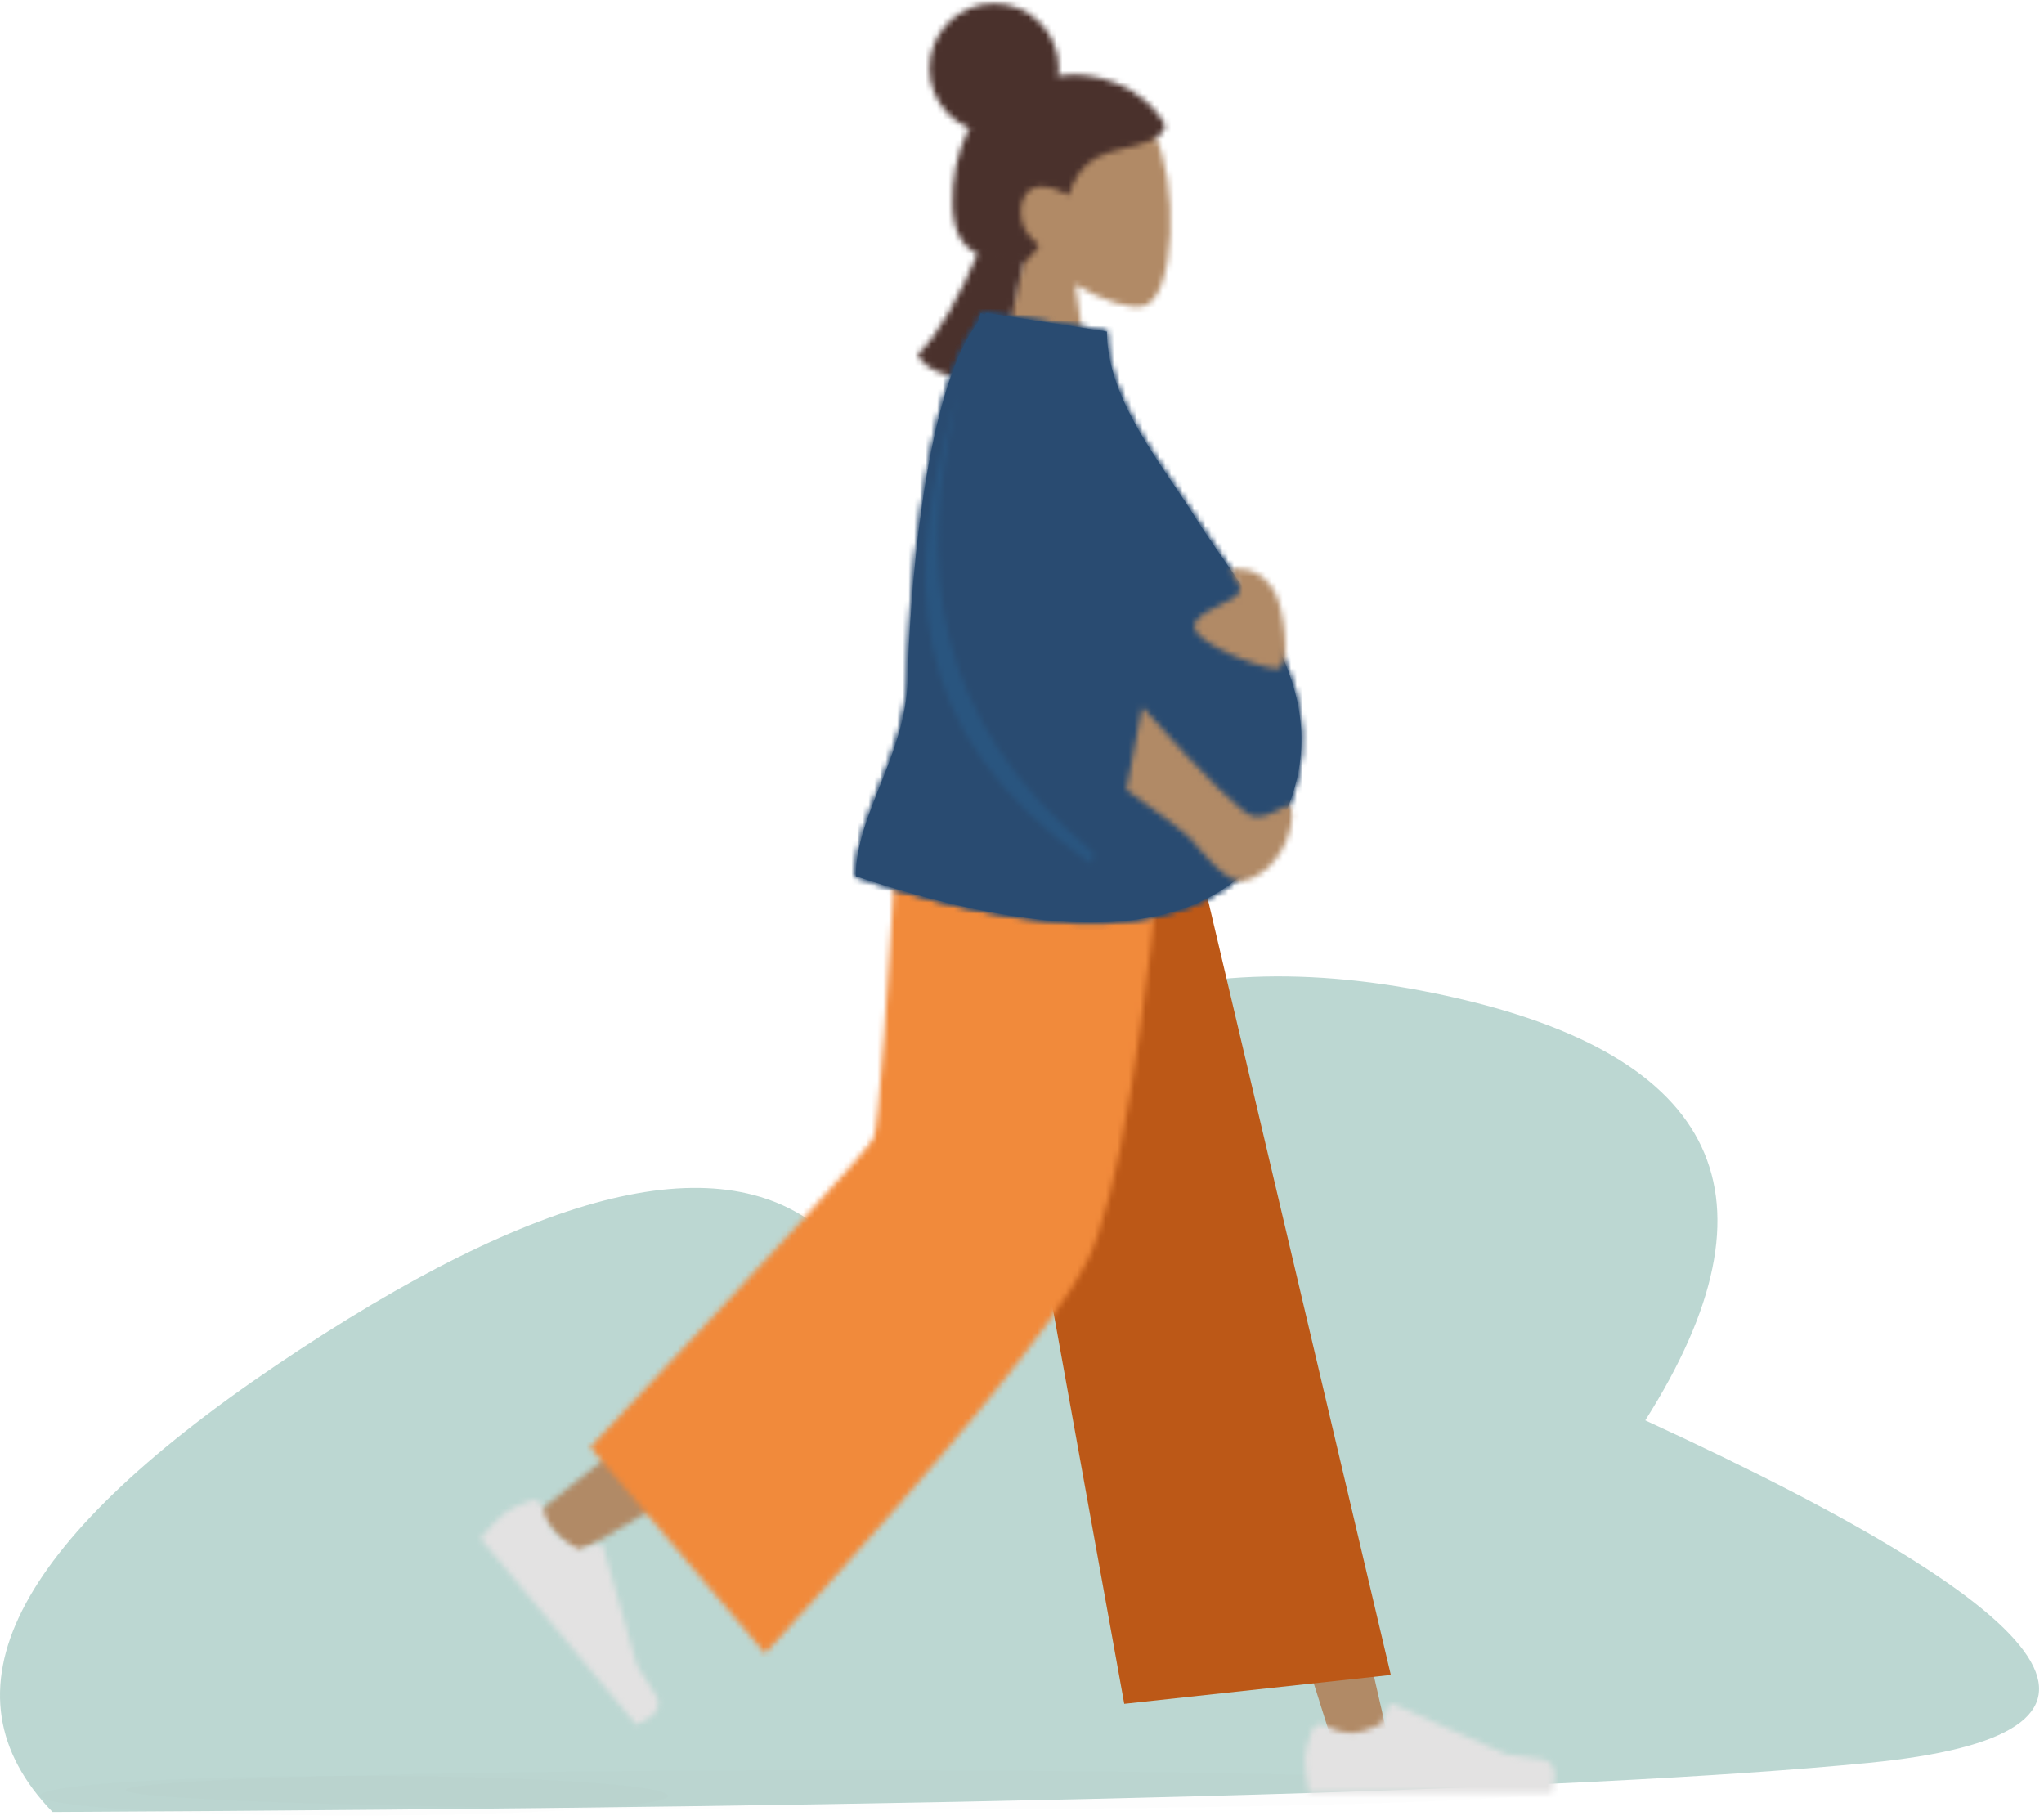
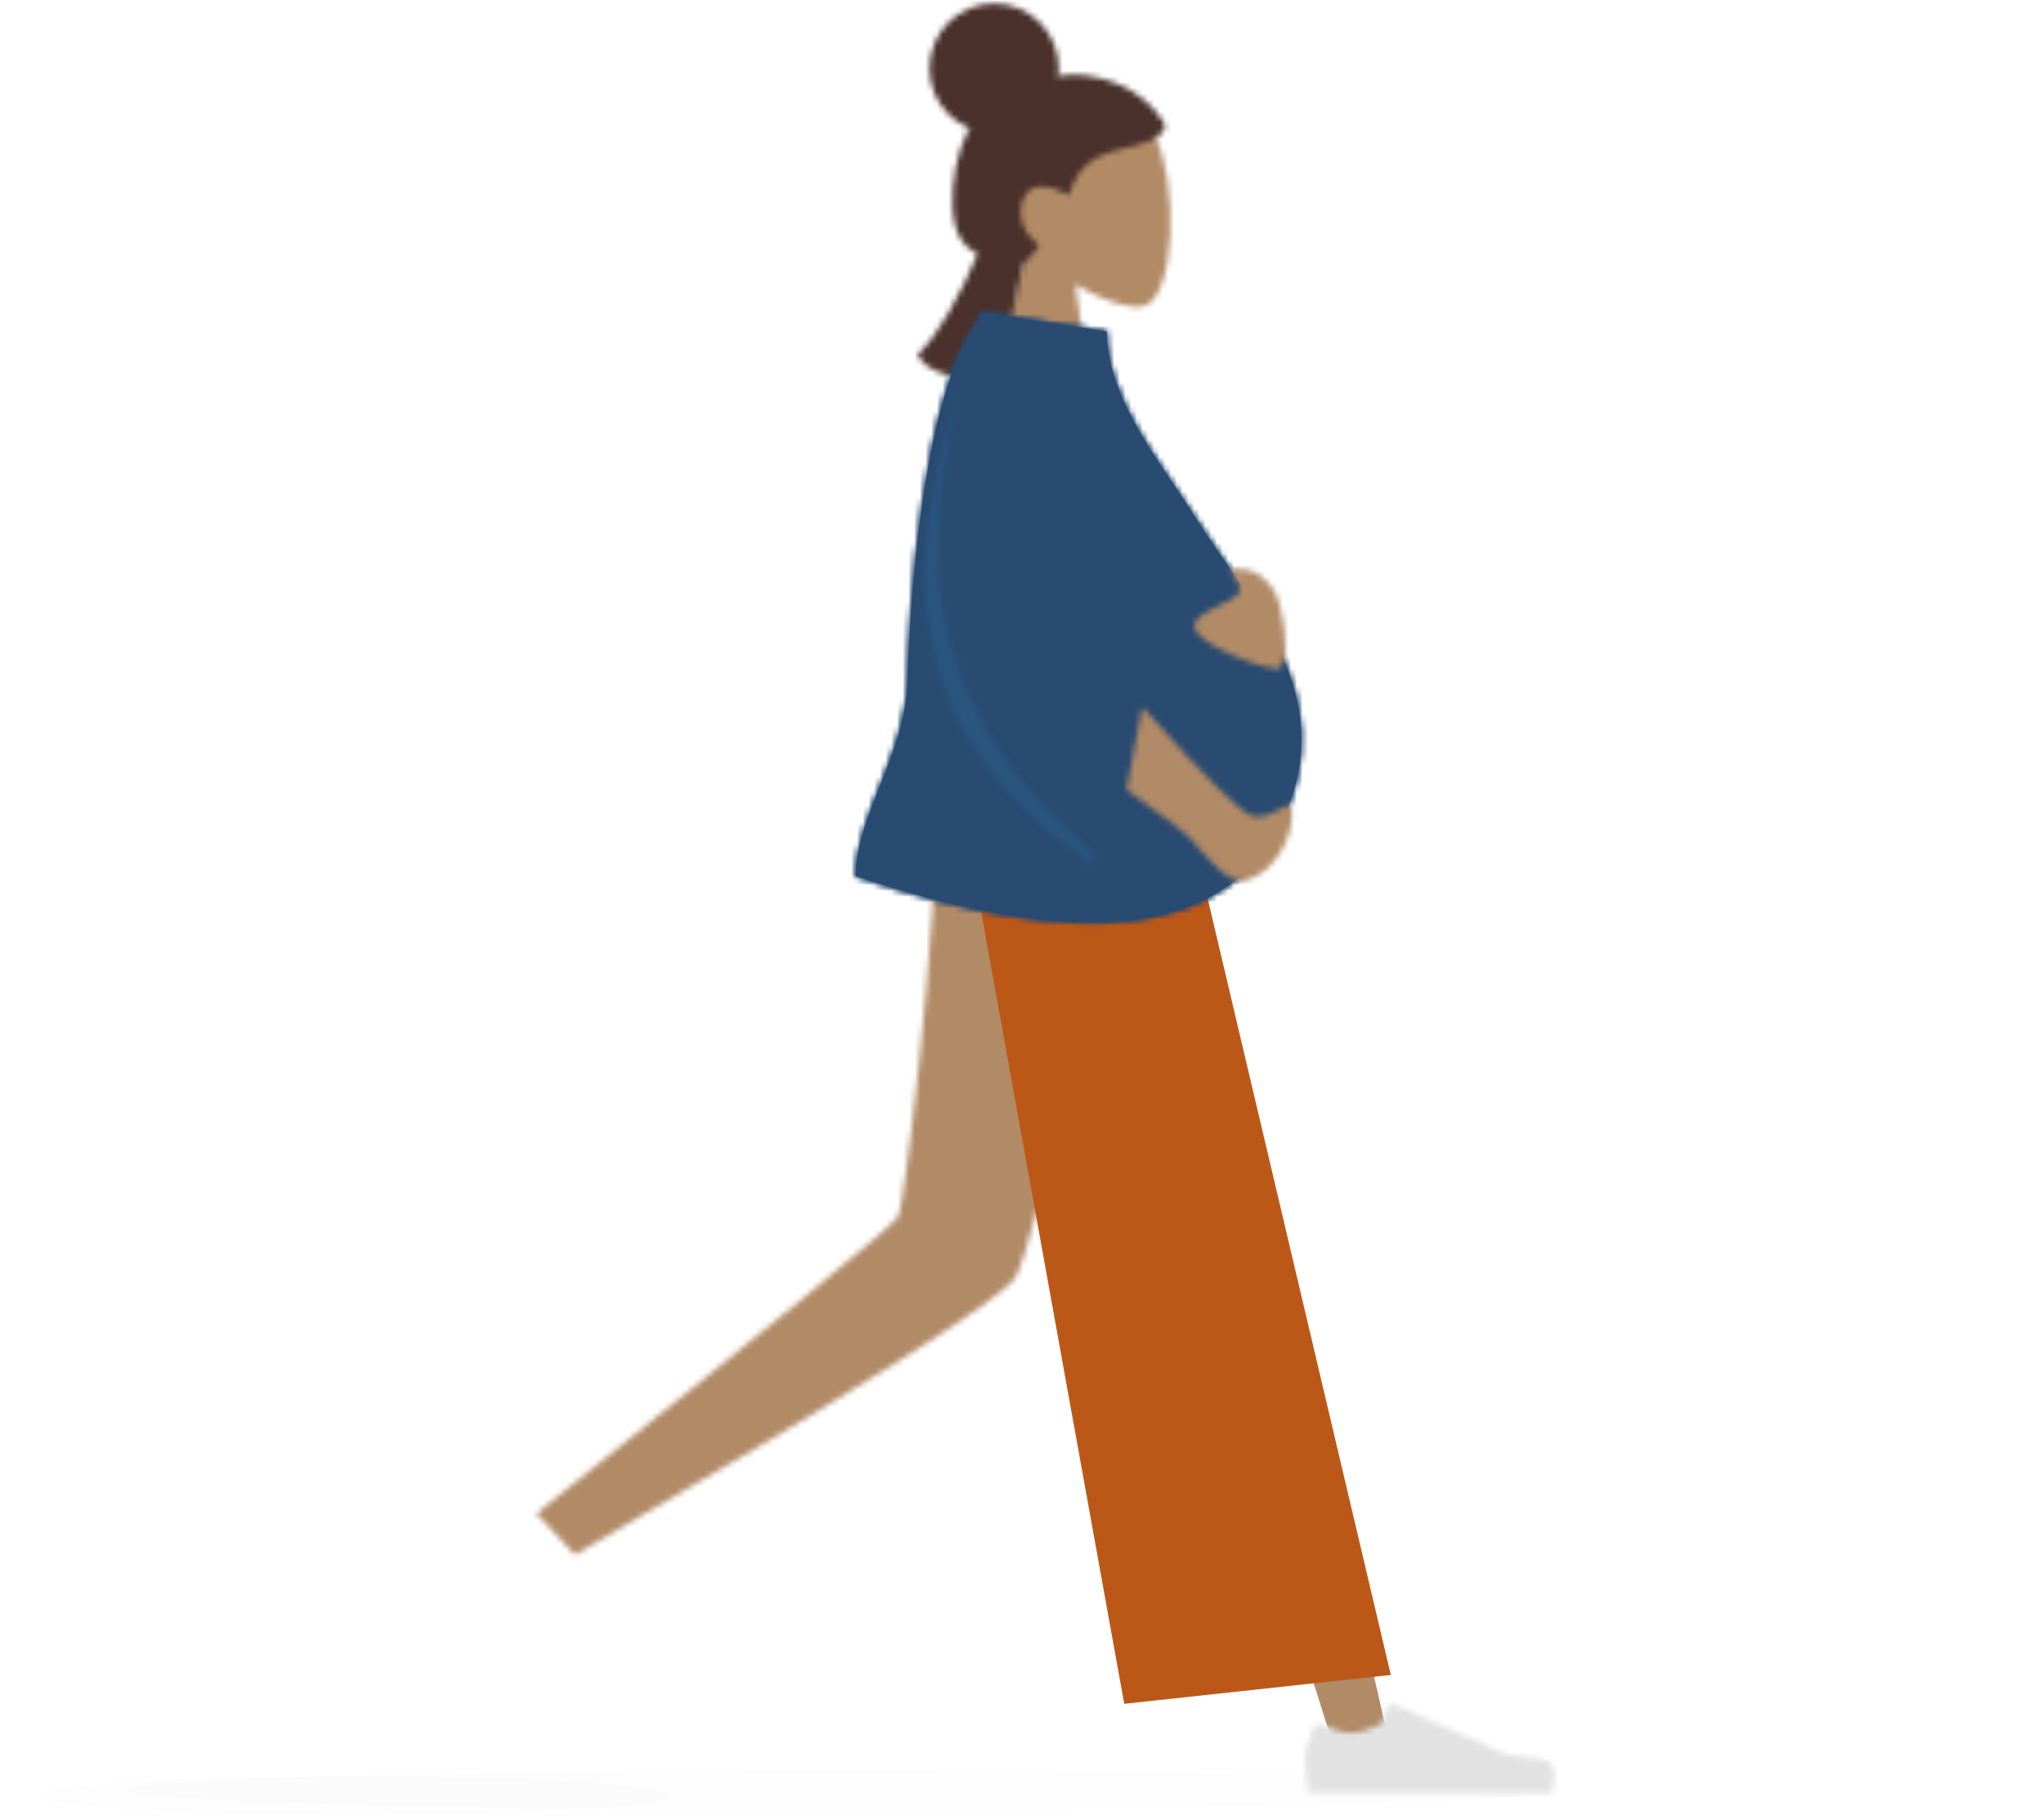
<svg xmlns="http://www.w3.org/2000/svg" xmlns:xlink="http://www.w3.org/1999/xlink" width="358px" height="318px" viewBox="0 0 358 318" version="1.1">
  <title>Group 85</title>
  <desc>Created with Sketch.</desc>
  <defs>
    <filter x="0.0%" y="0.0%" width="100.0%" height="100.0%" filterUnits="objectBoundingBox" id="filter-1">
      <feGaussianBlur stdDeviation="0" in="SourceGraphic" />
    </filter>
    <filter x="0.0%" y="0.0%" width="100.0%" height="100.0%" filterUnits="objectBoundingBox" id="filter-2">
      <feGaussianBlur stdDeviation="0" in="SourceGraphic" />
    </filter>
    <path d="M70.705,0.053 C70.31,32.897 64.562,77.111 63.641,79.16 L63.641,79.16 C63.032,80.524 41.892,97.879 0.225,131.228 L0.225,131.228 L6.976,138.437 C56.139,109.846 81.859,93.643 84.135,89.828 L84.135,89.828 C87.546,84.111 98.656,31.474 107.578,0.053 L107.578,0.053 L70.705,0.053 Z" id="path-3" />
    <path d="M9.07,0.129 C9.035,0.14 9.001,0.15 8.966,0.161 L8.966,0.161 C6.701,0.964 5.138,1.727 4.284,2.447 L4.284,2.447 C3.24,3.321 1.865,4.773 0.156,6.802 L0.156,6.802 C1.17,8.011 10.276,18.881 27.474,39.415 L27.474,39.415 C30.984,37.909 32.086,36.151 30.781,34.137 L30.781,34.137 C29.474,32.123 28.404,30.436 27.573,29.078 L27.573,29.078 L21.625,8.245 C21.514,7.842 21.095,7.61 20.693,7.725 L20.693,7.725 C20.688,7.728 20.681,7.73 20.675,7.733 L20.675,7.733 L17.496,8.744 C15.294,7.715 13.751,6.672 12.863,5.615 L12.863,5.615 C12.145,4.756 11.497,3.279 10.922,1.186 L10.922,1.186 C10.739,0.514 10.132,0.076 9.472,0.076 L9.472,0.076 C9.338,0.076 9.203,0.093 9.07,0.129 L9.07,0.129 Z" id="path-5" />
    <path d="M14.672,0.46 C14.669,0.468 14.666,0.474 14.662,0.482 L14.662,0.482 L13.392,3.558 C11.188,4.587 9.399,5.1 8.022,5.1 L8.022,5.1 C6.903,5.1 5.355,4.649 3.385,3.744 L3.385,3.744 C2.629,3.399 1.73,3.731 1.384,4.487 L1.384,4.487 C1.372,4.52 1.358,4.552 1.342,4.587 L1.342,4.587 C0.501,6.836 0.08,8.516 0.08,9.633 L0.08,9.633 C0.08,10.992 0.307,12.973 0.759,15.581 L0.759,15.581 L43.269,15.581 C44.373,11.93 43.737,9.96 41.355,9.668 L41.355,9.668 C38.974,9.378 36.999,9.115 35.425,8.881 L35.425,8.881 L15.664,0.08 C15.566,0.034 15.459,0.015 15.358,0.015 L15.358,0.015 C15.071,0.015 14.793,0.181 14.672,0.46 L14.672,0.46 Z" id="path-7" />
    <path d="M54.607,0.053 C52.275,41.65 50.699,63.416 49.889,65.35 L49.889,65.35 C49.078,67.286 32.519,85.374 0.214,119.611 L0.214,119.611 L30.832,155.718 C63.082,120.628 81.886,97.731 87.238,87.028 L87.238,87.028 C92.592,76.326 97.406,47.335 101.676,0.053 L101.676,0.053 L54.607,0.053 Z" id="path-9" />
    <path d="M0.94,11.513 C0.547,17.093 2.905,22.072 6.387,26.133 L6.387,26.133 L0.141,55.062 L18.282,55.062 L15.211,33.462 C20.103,36.393 24.912,37.812 27.17,37.23 L27.17,37.23 C32.832,35.779 33.352,15.202 28.972,7.089 L28.972,7.089 C26.823,3.106 20.307,0.226 14.089,0.226 L14.089,0.226 C7.643,0.229 1.52,3.33 0.94,11.513 L0.94,11.513 Z" id="path-11" />
    <path d="M4.658,7.434 C3.268,9.018 2.343,10.999 1.659,13.014 L1.659,13.014 C0.916,15.204 0.458,17.478 0.288,19.795 L0.288,19.795 C0.125,21.997 0.11,24.325 0.628,26.48 L0.628,26.48 C1.112,28.495 2.147,30.149 3.872,31.199 L3.872,31.199 C4.663,31.679 5.513,32.039 6.369,32.369 L6.369,32.369 C7.212,32.694 8.059,33.009 8.941,33.194 L8.941,33.194 C10.615,33.538 12.542,33.478 13.829,32.15 L13.829,32.15 C14.292,31.671 14.802,31.068 15.141,30.485 L15.141,30.485 C15.262,30.273 15.336,30.135 15.189,29.93 L15.189,29.93 C15.01,29.684 14.724,29.492 14.497,29.302 L14.497,29.302 C13.198,28.202 12.394,26.736 12.194,24.992 L12.194,24.992 C11.987,23.224 12.464,20.94 14.185,20.169 L14.185,20.169 C16.311,19.213 18.652,20.31 20.542,21.329 L20.542,21.329 C21.346,18.497 22.994,15.947 25.579,14.65 L25.579,14.65 C28.441,13.215 31.723,13.046 34.66,11.815 L34.66,11.815 C35.426,11.492 36.207,11.127 36.771,10.474 L36.771,10.474 C37.005,10.202 37.284,9.848 37.377,9.484 L37.377,9.484 C37.503,9.01 37.192,8.611 36.958,8.24 L36.958,8.24 C35.701,6.275 33.254,3.343 28.455,1.553 L28.455,1.553 C25.905,0.6 23.468,0.214 21.191,0.214 L21.191,0.214 C12.205,0.214 5.703,6.24 4.658,7.434 L4.658,7.434 Z" id="path-13" />
-     <path d="M0.212,11.465 C0.212,17.736 5.278,22.82 11.526,22.82 L11.526,22.82 C17.775,22.82 22.843,17.736 22.843,11.465 L22.843,11.465 C22.843,5.191 17.775,0.107 11.526,0.107 L11.526,0.107 C5.278,0.107 0.212,5.191 0.212,11.465 L0.212,11.465 Z" id="path-15" />
+     <path d="M0.212,11.465 C0.212,17.736 5.278,22.82 11.526,22.82 L11.526,22.82 C17.775,22.82 22.843,17.736 22.843,11.465 C22.843,5.191 17.775,0.107 11.526,0.107 L11.526,0.107 C5.278,0.107 0.212,5.191 0.212,11.465 L0.212,11.465 Z" id="path-15" />
    <path d="M0.01,19.351 C1.513,22.544 6.26,23.949 14.245,23.565 L14.245,23.565 L18.759,2.392 L11.252,0.121 C7.186,9.76 3.437,16.171 0.01,19.351 L0.01,19.351 Z" id="path-17" />
    <path d="M22.787,0.53 L22.117,0.216 C21.936,0.792 21.754,1.367 21.58,1.939 L21.58,1.939 C11.886,14.615 9.564,52.147 9.298,64.532 L9.298,64.532 C9.016,77.544 0.196,88.303 0.196,99.003 L0.196,99.003 C40.467,112.417 65.385,109.191 74.951,89.323 L74.951,89.323 C85.569,67.274 69.008,50.825 59.704,35.982 L59.704,35.982 C53.715,26.436 44.254,15.338 44.254,3.476 L44.254,3.476 L23.105,0.216 L22.787,0.53 Z" id="path-19" />
    <path d="M20.003,3.827 C20.003,6.063 12.054,7.32 12.054,10.29 L12.054,10.29 C12.054,13.257 23.703,17.674 26.481,17.674 L26.481,17.674 C29.263,17.674 27.626,6.252 25.892,3.827 L25.892,3.827 C24.161,1.406 22.588,0.204 19.658,0.204 L19.658,0.204 C16.73,0.204 20.003,1.595 20.003,3.827 L20.003,3.827 Z M0.143,38.893 C6.771,43.599 10.455,46.374 11.196,47.219 L11.196,47.219 C13.084,49.363 17.667,55.414 20.627,54.828 L20.627,54.828 C26.825,53.598 30.068,45.137 28.921,41.757 L28.921,41.757 C28.546,41.317 27.662,41.958 26.413,42.6 L26.413,42.6 C25.345,43.149 24.003,43.696 22.482,43.568 L22.482,43.568 C20.729,43.419 14.202,37.019 2.904,24.36 L2.904,24.36 C2.482,26.792 1.562,31.638 0.143,38.893 L0.143,38.893 Z" id="path-21" />
    <path d="M29.063,82.537 C29.209,82.008 29.357,81.49 29.501,80.977 L29.501,80.977 L29.592,80.644 C1.323,57.058 -1.707,31.057 5.735,0.227 L5.735,0.227 C-4.135,31.543 -4.123,59.483 29.063,82.537 L29.063,82.537 Z" id="path-23" />
  </defs>
  <g id="Signup-1" stroke="none" stroke-width="1" fill="none" fill-rule="evenodd">
    <g id="Group-85">
-       <path d="M9.201,317.355 C-10.992,296.465 2.053,270.392 48.336,239.135 C94.62,207.878 126.769,200.189 144.783,216.067 C169.074,177.794 205.235,163.899 253.267,174.38 C301.299,184.862 312.931,209.653 288.165,248.754 C364.37,283.826 377.426,303.821 327.333,308.739 C277.239,313.656 171.195,316.528 9.201,317.355 Z" id="Path-2" fill="#AACDC6" opacity="0.792" />
      <ellipse id="Oval" fill="#391000" opacity="0.079" filter="url(#filter-1)" cx="147.5" cy="313.5" rx="125.5" ry="3.5" />
      <ellipse id="Oval-Copy" fill="#391000" opacity="0.079" filter="url(#filter-2)" cx="62" cy="314.5" rx="55" ry="3.5" />
      <g id="Group-57" transform="translate(84, 0)">
        <g id="Group-39" transform="translate(0, 0.5)">
          <polygon id="Fill-1" fill="#B18A66" points="87.766 133.356 124.877 226.89 149.769 305.966 159.598 305.966 120.033 133.356" />
          <g id="Group-4" transform="translate(9.722, 133.356)">
            <mask id="mask-4" fill="white">
              <use xlink:href="#path-3" />
            </mask>
            <g id="Clip-3" />
            <polygon id="Fill-2" fill="#B18A66" mask="url(#mask-4)" points="-3.361 142.008 111.164 142.008 111.164 -3.521 -3.361 -3.521" />
          </g>
          <g id="Group-7" transform="translate(0, 262.142)">
            <mask id="mask-6" fill="white">
              <use xlink:href="#path-5" />
            </mask>
            <g id="Clip-6" />
-             <polygon id="Fill-5" fill="#E3E2E2" mask="url(#mask-6)" points="12.103 -8.811 44.799 30.224 27.373 44.872 -5.323 5.838" />
          </g>
          <g id="Group-10" transform="translate(144.476, 297.9)">
            <mask id="mask-8" fill="white">
              <use xlink:href="#path-7" />
            </mask>
            <g id="Clip-9" />
            <polygon id="Fill-8" fill="#E3E2E2" mask="url(#mask-8)" points="-3.503 19.154 47.377 19.154 47.377 -3.563 -3.503 -3.563" />
          </g>
          <polygon id="Fill-11" fill="#BC5817" points="83.175 133.356 112.908 297.9 159.598 292.844 121.972 133.356" />
          <g id="Group-14" transform="translate(19.173, 133.356)">
            <mask id="mask-10" fill="white">
              <use xlink:href="#path-9" />
            </mask>
            <g id="Clip-13" />
-             <polygon id="Fill-12" fill="#F18A3B" mask="url(#mask-10)" points="-3.374 159.29 105.268 159.29 105.268 -3.522 -3.374 -3.522" />
          </g>
          <g id="Group-17" transform="translate(89.116, 15.863)">
            <mask id="mask-12" fill="white">
              <use xlink:href="#path-11" />
            </mask>
            <g id="Clip-16" />
            <polygon id="Fill-15" fill="#B18A66" mask="url(#mask-12)" points="-3.45 58.628 35.479 58.628 35.479 -3.341 -3.45 -3.341" />
          </g>
          <g id="Group-20" transform="translate(82.635, 12.368)">
            <mask id="mask-14" fill="white">
              <use xlink:href="#path-13" />
            </mask>
            <g id="Clip-19" />
            <polygon id="Fill-18" fill="#4A312C" mask="url(#mask-14)" points="-3.407 36.958 41 36.958 41 -3.372 -3.407 -3.372" />
          </g>
          <g id="Group-23" transform="translate(78.584, 0)">
            <mask id="mask-16" fill="white">
              <use xlink:href="#path-15" />
            </mask>
            <g id="Clip-22" />
            <polygon id="Fill-21" fill="#4A312C" mask="url(#mask-16)" points="-3.371 26.415 26.426 26.415 26.426 -3.492 -3.371 -3.492" />
          </g>
          <g id="Group-26" transform="translate(76.694, 42.212)">
            <mask id="mask-18" fill="white">
              <use xlink:href="#path-17" />
            </mask>
            <g id="Clip-25" />
            <polygon id="Fill-24" fill="#4A312C" mask="url(#mask-18)" points="-3.568 27.21 22.338 27.21 22.338 -3.464 -3.568 -3.464" />
          </g>
          <path d="M88.759,54.31 L109.869,57.567 C109.869,69.411 119.314,80.49 125.291,90.023 C134.578,104.843 151.108,121.268 140.509,143.286 C130.961,163.124 106.089,166.346 65.892,152.95 C65.892,142.267 74.696,131.525 74.977,118.531 C75.244,106.163 77.562,68.689 87.237,56.032 C87.412,55.461 87.591,54.887 87.773,54.31 L88.443,54.625 L88.759,54.31 Z" id="Fill-27" fill="#294B71" />
          <g id="Group-32" transform="translate(65.622, 54.041)">
            <mask id="mask-20" fill="white">
              <use xlink:href="#path-19" />
            </mask>
            <g id="Clip-30" />
            <polygon id="Fill-29" fill="#294B71" mask="url(#mask-20)" points="-394.368 6801.616 639.881 6801.616 639.881 -3797.447 -394.368 -3797.447" />
            <polygon id="Fill-31" fill="#294B71" mask="url(#mask-20)" points="-3.395 110.692 81.973 110.692 81.973 -3.362 -3.395 -3.362" />
          </g>
          <g id="Group-35" transform="translate(113.15, 98.942)">
            <mask id="mask-22" fill="white">
              <use xlink:href="#path-21" />
            </mask>
            <g id="Clip-34" />
            <polygon id="Fill-33" fill="#B18A66" mask="url(#mask-22)" points="-3.457 58.436 32.751 58.436 32.751 -3.361 -3.457 -3.361" />
          </g>
          <g id="Group-38" transform="translate(78.044, 68.291)">
            <mask id="mask-24" fill="white">
              <use xlink:href="#path-23" />
            </mask>
            <g id="Clip-37" />
            <polygon id="Fill-36" fill="#29557F" mask="url(#mask-24)" points="-3.599 86.113 33.195 86.113 33.195 -3.349 -3.599 -3.349" />
          </g>
        </g>
      </g>
    </g>
  </g>
</svg>